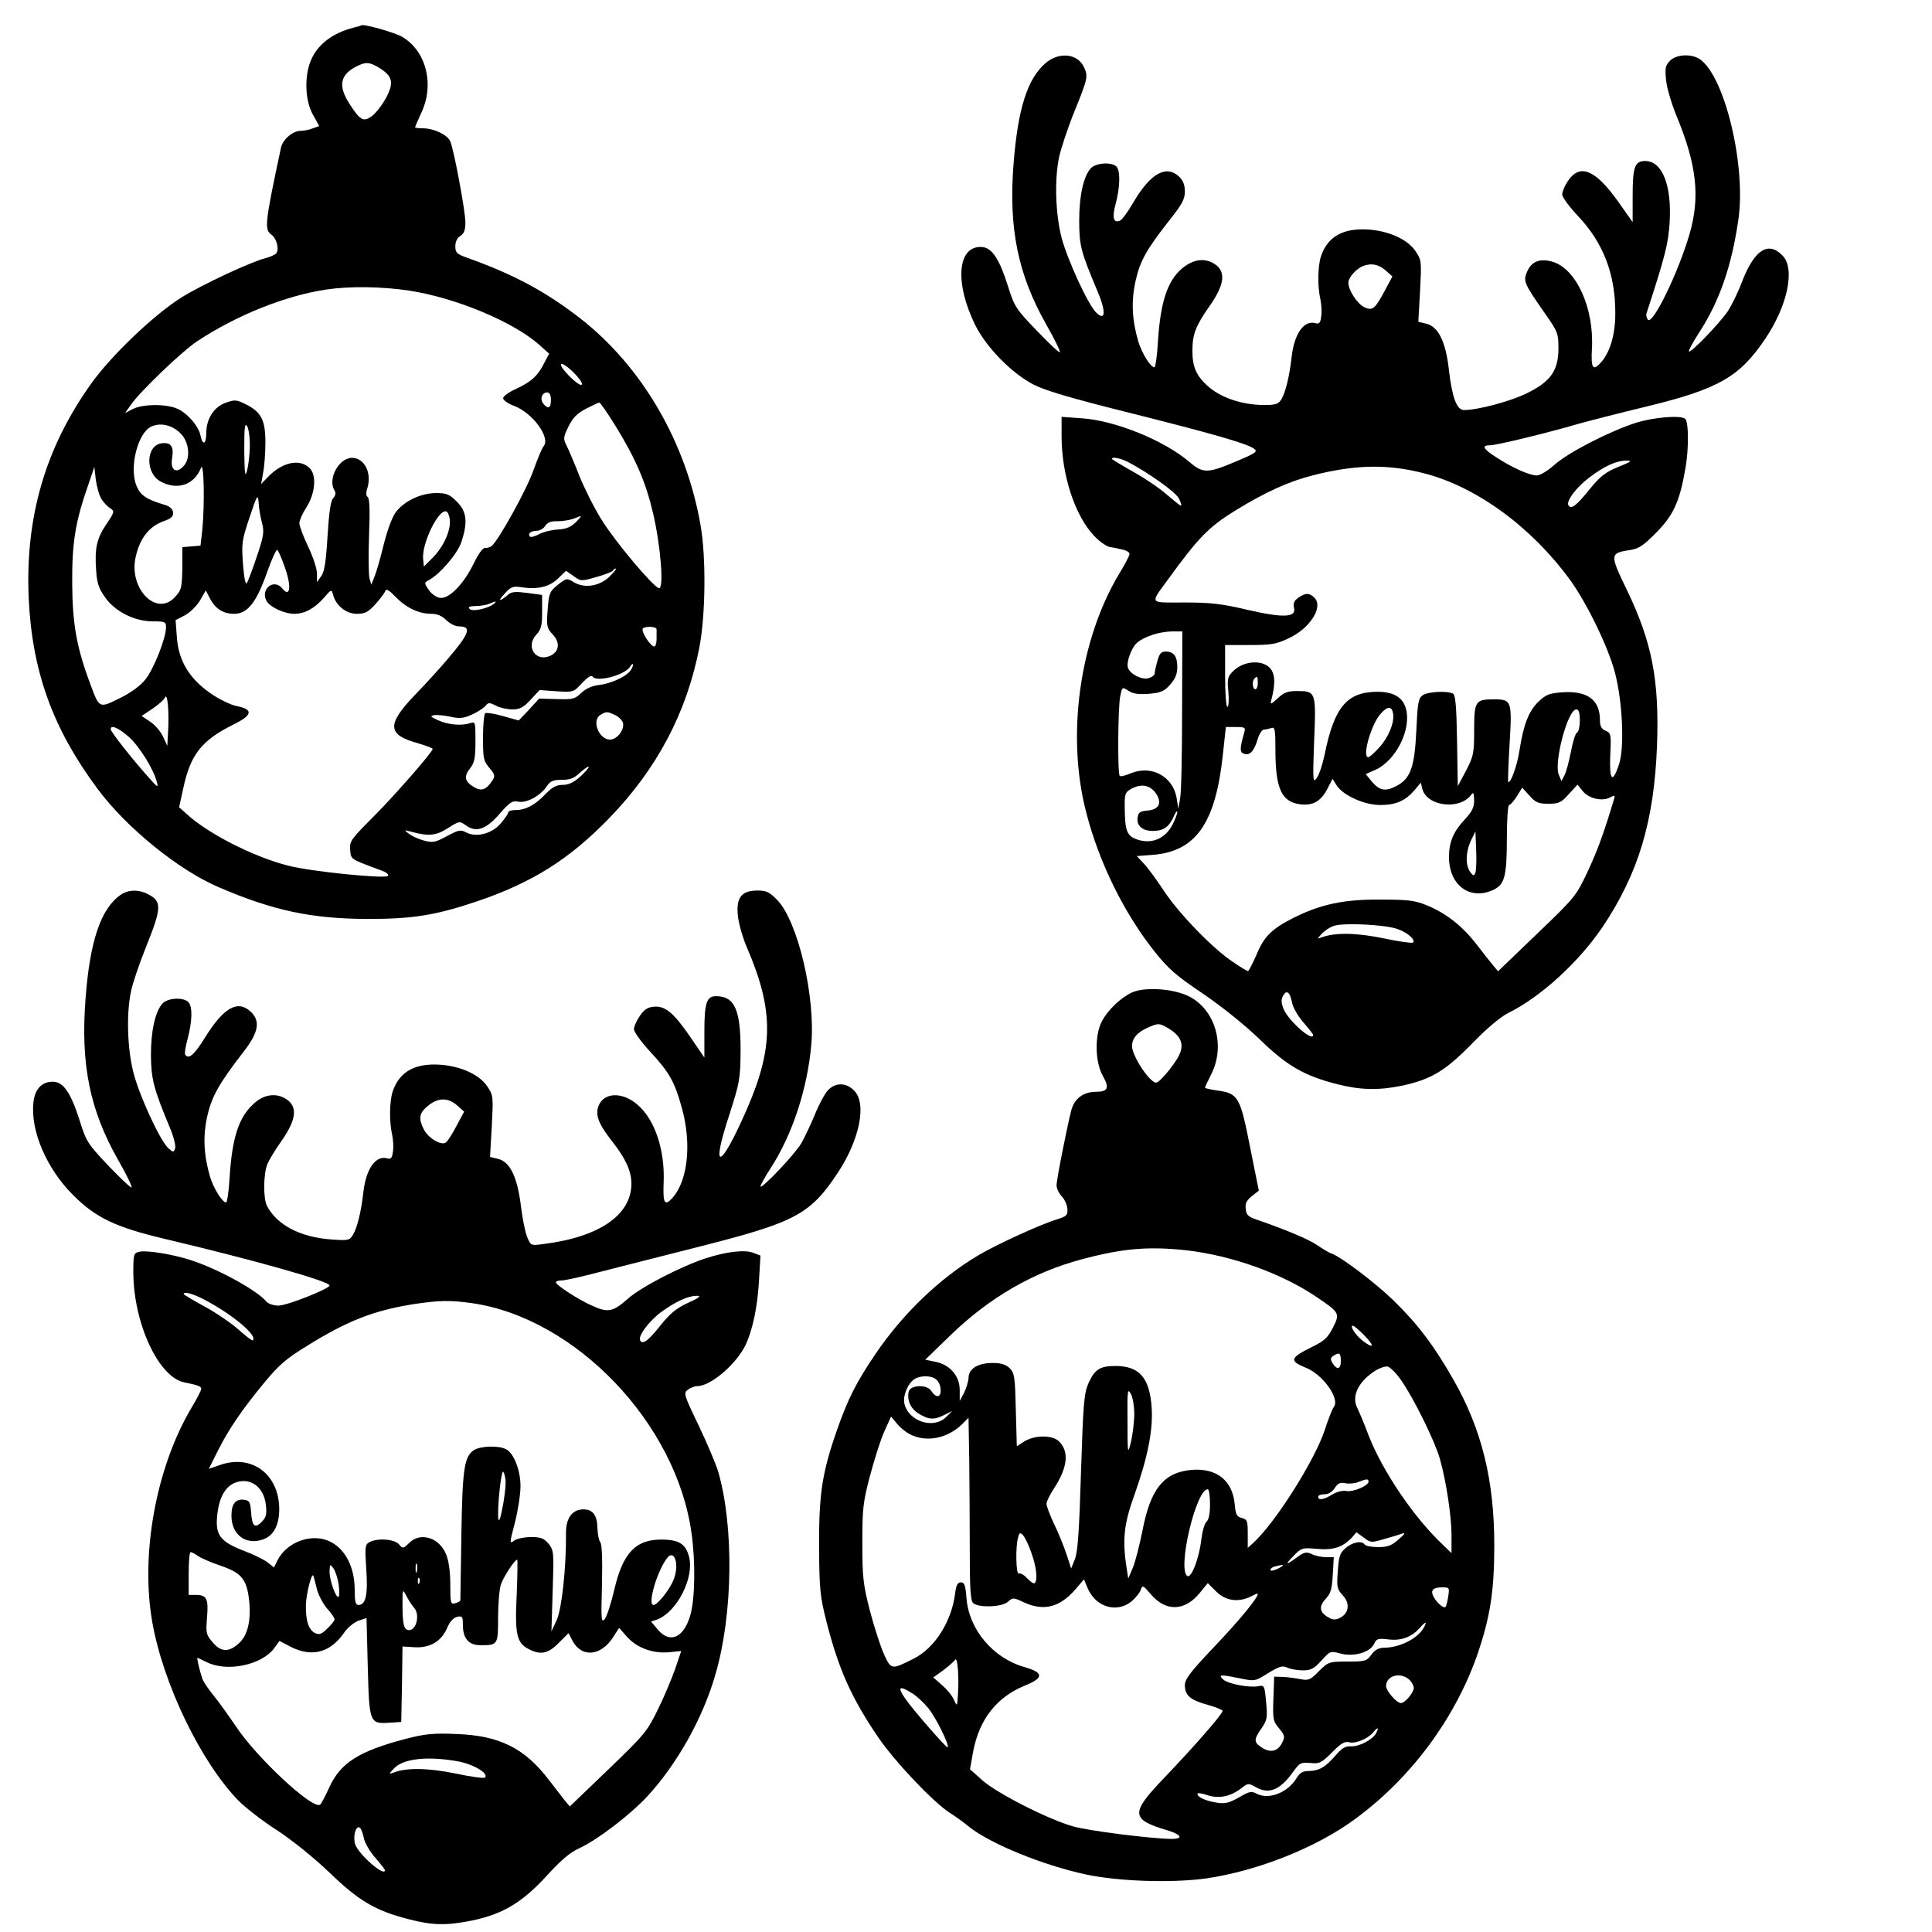
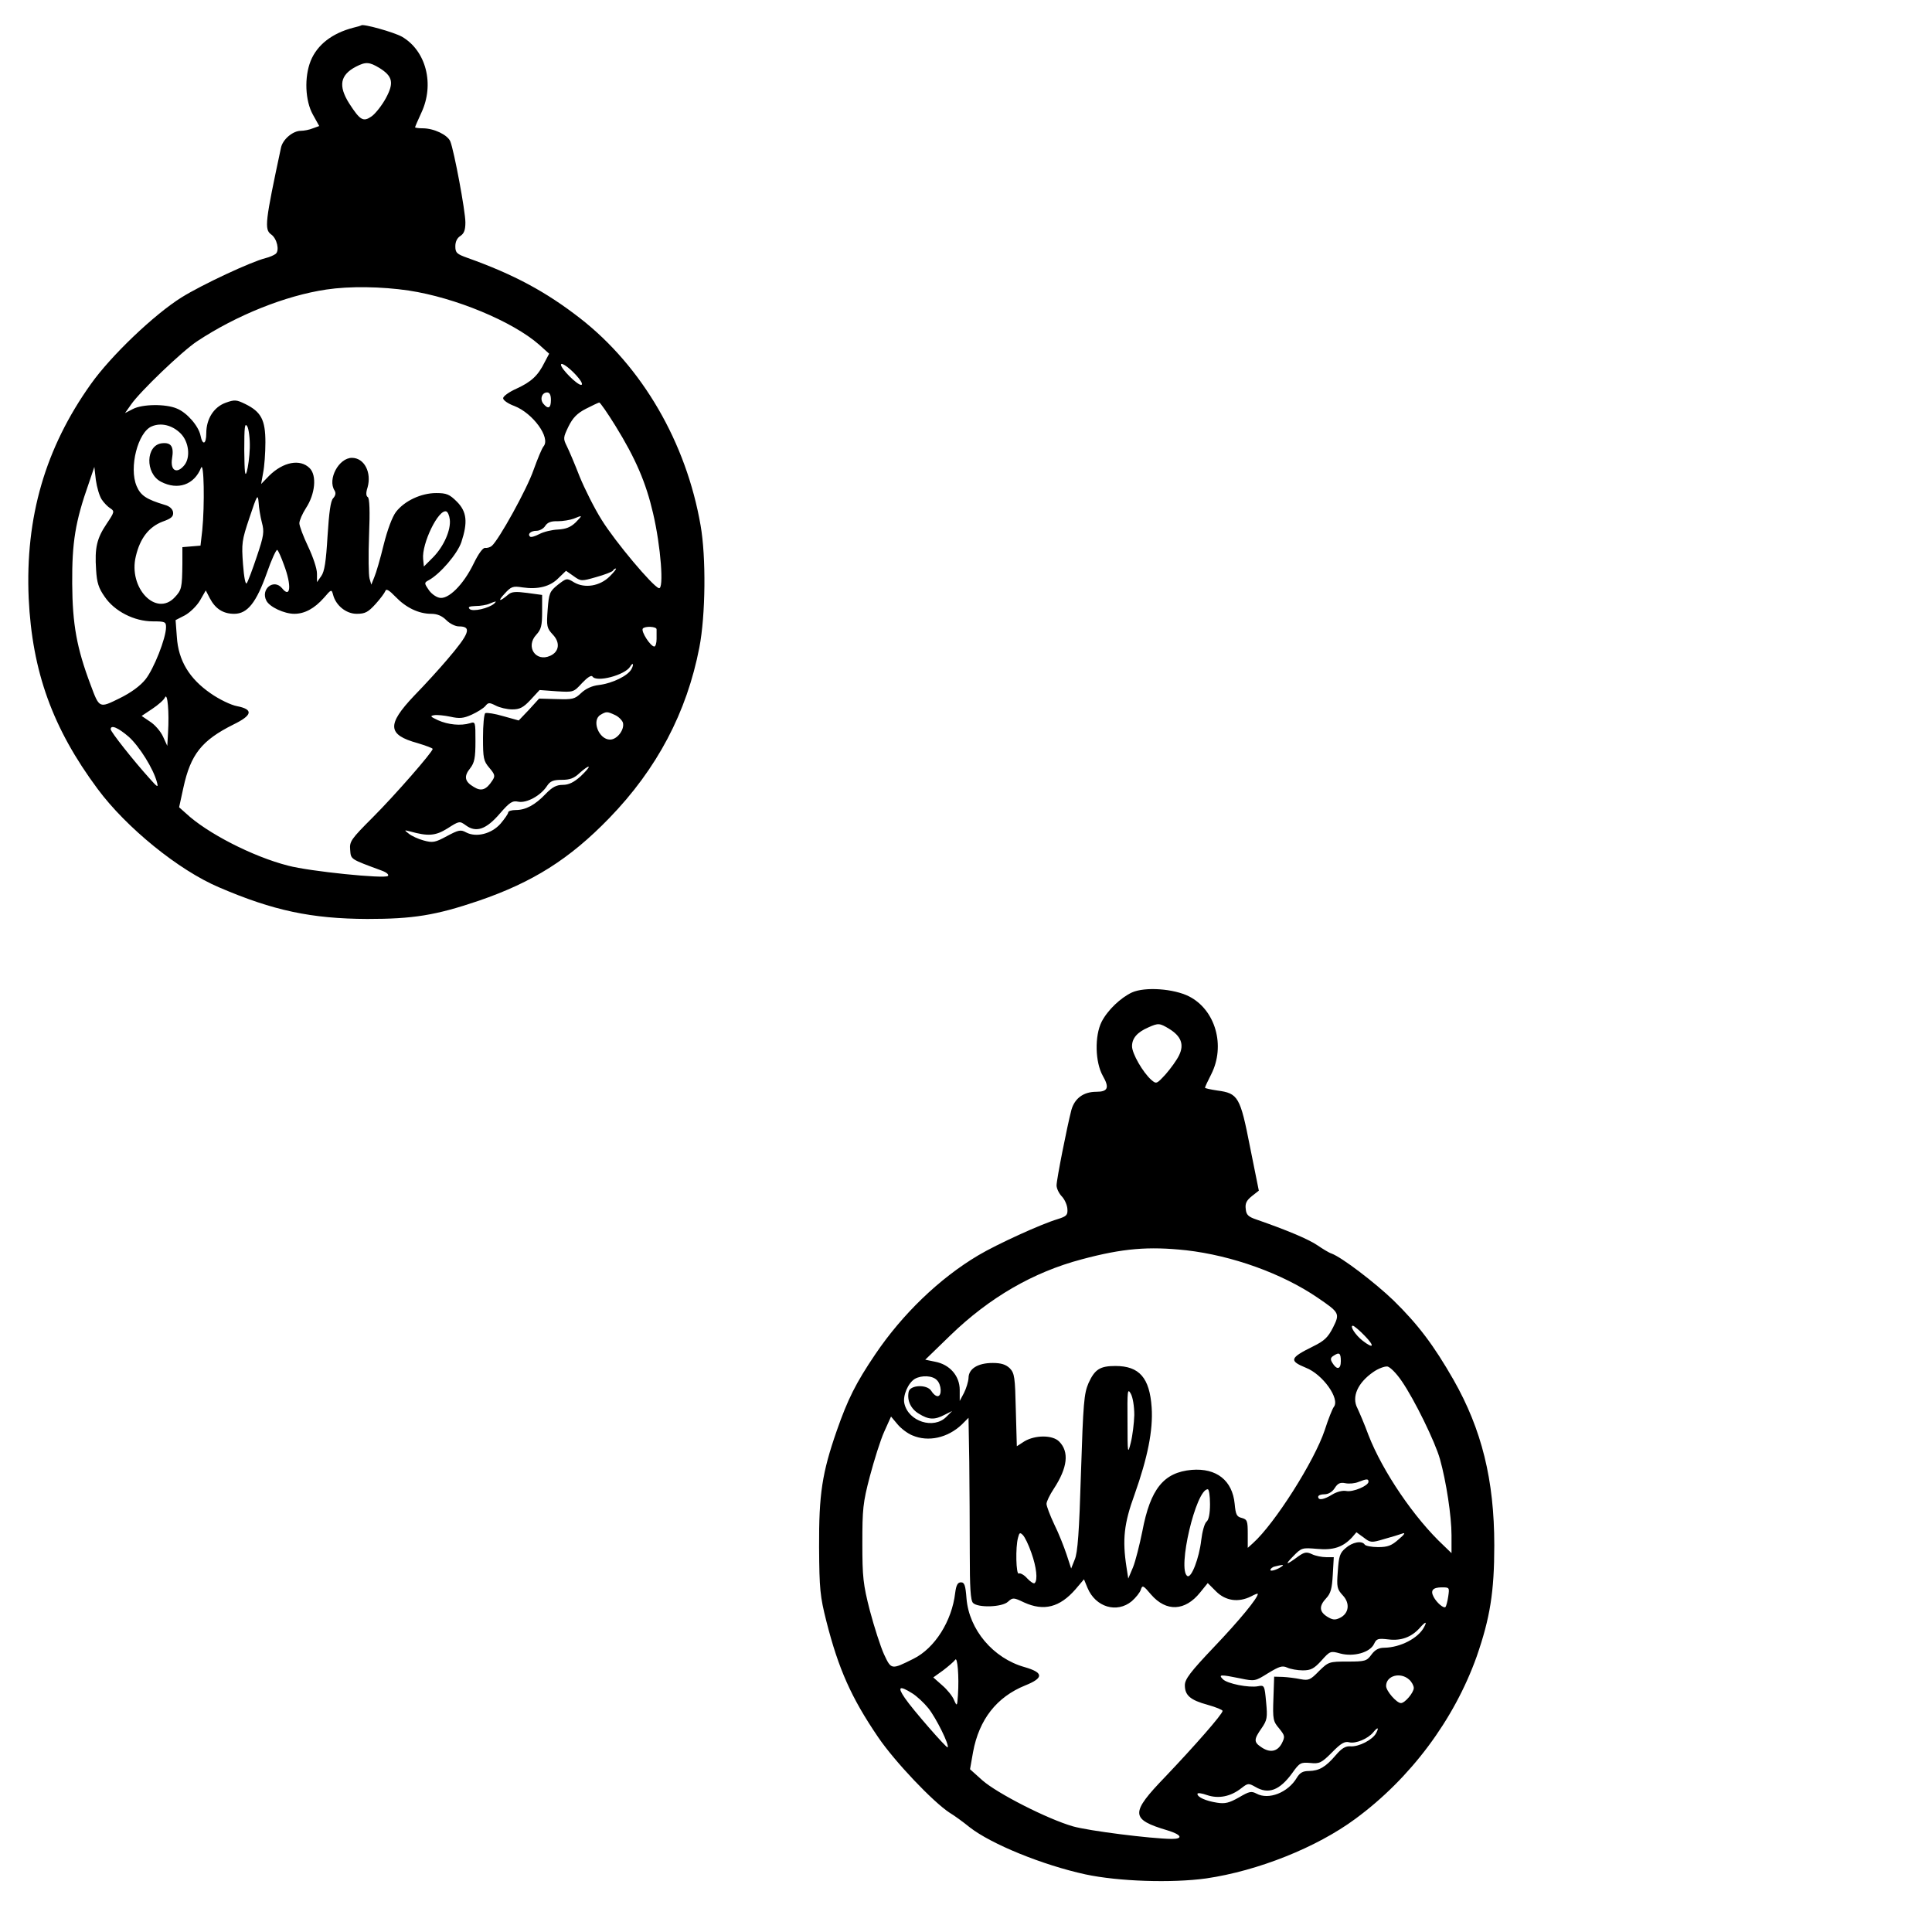
<svg xmlns="http://www.w3.org/2000/svg" version="1.0" width="203.2mm" height="203.2mm" viewBox="0 0 768 768" preserveAspectRatio="xMidYMid meet">
  <g transform="translate(0,768) scale(0.1,-0.1)" fill="#000000" stroke="none">
    <path d="M1405 7570 c-85 -22 -144 -68 -170 -132 -26 -65 -22 -159 9 -214 l25 -45 -25 -9 c-14 -6 -36 -10 -48 -10 -32 0 -72 -34 -79 -67 -63 -295 -67 -325 -39 -345 23 -16 34 -64 18 -77 -6 -5 -24 -13 -40 -17 -57 -14 -252 -105 -334 -156 -109 -68 -281 -232 -361 -345 -181 -254 -261 -529 -247 -851 14 -292 95 -517 274 -758 114 -154 322 -323 482 -391 216 -93 368 -125 590 -126 181 0 271 14 442 72 216 74 362 166 520 329 190 196 308 420 358 678 25 129 27 360 5 485 -57 330 -232 631 -478 823 -136 106 -264 175 -449 241 -42 15 -48 20 -48 46 0 18 7 33 20 41 15 10 20 24 20 54 0 45 -45 285 -60 322 -11 26 -65 52 -110 52 -16 0 -30 2 -30 4 0 2 11 28 25 58 53 113 19 246 -77 302 -32 18 -157 53 -162 45 -1 -1 -14 -5 -31 -9z m103 -160 c53 -33 59 -59 26 -120 -15 -28 -41 -61 -56 -72 -34 -24 -46 -17 -90 51 -44 70 -36 113 27 146 39 20 53 19 93 -5z m117 -885 c185 -28 413 -123 518 -215 l40 -36 -18 -34 c-26 -53 -53 -78 -112 -105 -29 -13 -53 -30 -53 -38 0 -8 20 -22 45 -31 74 -29 144 -126 116 -160 -7 -8 -24 -50 -40 -94 -26 -76 -138 -278 -166 -302 -7 -6 -19 -9 -26 -8 -9 2 -27 -23 -46 -62 -41 -85 -102 -145 -137 -136 -14 3 -34 18 -43 33 -17 25 -17 27 2 37 45 25 113 104 129 151 26 79 22 121 -18 161 -29 29 -41 34 -82 34 -60 0 -126 -31 -160 -75 -15 -20 -34 -71 -49 -131 -13 -54 -30 -112 -37 -128 l-12 -30 -7 24 c-4 14 -5 91 -2 171 4 99 2 148 -5 153 -7 4 -8 17 -1 38 17 60 -13 118 -62 118 -52 0 -98 -85 -69 -130 6 -10 4 -20 -6 -31 -10 -11 -16 -56 -22 -150 -6 -101 -12 -141 -25 -159 l-17 -24 0 34 c0 20 -16 67 -35 107 -19 40 -35 82 -35 93 0 11 12 38 26 60 37 56 44 130 15 159 -38 38 -105 25 -161 -30 l-32 -33 8 45 c5 24 9 79 9 121 0 89 -17 121 -80 152 -35 17 -42 18 -78 5 -47 -17 -77 -64 -77 -121 0 -45 -15 -50 -23 -9 -8 38 -54 91 -94 107 -44 19 -137 18 -175 -2 l-31 -16 24 34 c36 52 203 212 262 251 157 104 352 182 514 206 93 14 220 12 328 -4z m676 -349 c12 -15 16 -26 9 -26 -16 0 -80 64 -80 80 0 14 43 -19 71 -54z m-111 -86 c0 -33 -11 -38 -30 -15 -15 18 -6 45 15 45 10 0 15 -10 15 -30z m256 -102 c81 -131 122 -227 150 -348 31 -132 44 -305 23 -298 -25 8 -173 184 -227 271 -29 46 -68 124 -88 173 -19 49 -42 103 -51 121 -15 30 -14 34 7 78 17 34 34 52 69 70 25 13 49 24 53 25 4 0 33 -42 64 -92z m-1728 -31 c33 -33 40 -95 15 -126 -30 -37 -57 -22 -49 27 8 47 -4 64 -40 60 -65 -7 -68 -120 -4 -153 67 -35 132 -12 159 55 12 30 15 -148 5 -248 l-7 -61 -36 -3 -36 -3 0 -65 c-1 -97 -3 -105 -30 -134 -74 -80 -186 37 -155 163 17 72 52 116 105 137 37 13 45 21 43 38 -2 13 -14 24 -33 29 -73 22 -96 37 -112 75 -31 73 5 214 60 237 37 16 82 5 115 -28z m275 -57 c-1 -36 -7 -78 -12 -95 -7 -23 -9 -3 -10 85 0 94 2 111 12 95 6 -11 11 -49 10 -85z m-589 -205 c9 -14 25 -30 35 -36 17 -11 16 -15 -15 -61 -39 -58 -48 -95 -42 -183 3 -51 10 -73 34 -107 39 -58 118 -98 191 -98 49 0 53 -2 53 -23 0 -44 -49 -167 -82 -208 -21 -26 -58 -53 -103 -75 -81 -40 -80 -40 -115 54 -55 146 -72 240 -73 402 -1 164 12 246 66 399 l22 65 6 -52 c4 -29 14 -63 23 -77z m637 -92 c10 -37 8 -52 -20 -135 -17 -51 -35 -99 -40 -106 -5 -8 -11 22 -15 75 -6 83 -5 94 26 186 30 90 33 95 36 60 1 -21 7 -57 13 -80z m747 12 c5 -42 -24 -107 -66 -150 l-37 -37 -3 30 c-6 61 61 199 92 189 6 -2 12 -16 14 -32z m500 -12 c-20 -19 -38 -26 -70 -28 -24 -1 -57 -9 -74 -18 -17 -9 -34 -14 -37 -10 -11 10 3 23 26 23 12 0 28 9 34 19 9 14 23 20 50 19 21 0 49 5 63 10 37 15 37 15 8 -15z m-1159 -169 c31 -82 26 -135 -8 -92 -33 39 -86 -4 -62 -50 13 -25 71 -52 111 -52 41 0 80 21 118 64 29 34 30 34 36 12 11 -43 52 -76 94 -76 33 0 45 6 75 39 19 21 36 44 39 52 3 10 15 3 40 -23 41 -43 92 -68 142 -68 24 0 43 -8 60 -25 14 -14 36 -25 50 -25 53 0 43 -28 -48 -134 -28 -33 -86 -97 -130 -142 -109 -115 -106 -155 14 -188 33 -10 60 -20 60 -23 0 -12 -150 -184 -238 -272 -87 -87 -93 -96 -90 -129 3 -39 -1 -36 126 -83 19 -7 29 -16 24 -21 -12 -12 -311 18 -397 41 -141 36 -323 130 -406 208 l-27 24 17 78 c29 133 73 188 199 251 76 37 80 60 14 73 -23 4 -71 27 -105 51 -84 58 -128 130 -134 224 l-5 67 37 19 c20 11 47 37 60 59 l23 40 16 -31 c22 -42 53 -62 97 -62 53 0 88 45 130 163 18 52 37 93 41 91 4 -2 16 -29 27 -60z m1295 -45 c-39 -39 -99 -49 -142 -24 -29 18 -30 17 -65 -10 -32 -26 -35 -33 -40 -99 -5 -66 -3 -73 20 -98 31 -32 26 -69 -10 -85 -58 -26 -99 37 -55 84 19 21 23 35 23 91 l0 67 -59 8 c-45 6 -62 5 -75 -6 -35 -30 -45 -29 -16 2 27 30 34 32 72 26 61 -9 110 3 143 37 l30 29 30 -21 c29 -21 31 -21 90 -4 33 9 63 21 66 25 3 5 8 9 12 9 4 0 -7 -14 -24 -31z m-459 -108 c-21 -19 -86 -34 -98 -22 -8 8 -2 11 24 12 18 0 43 4 54 9 27 11 31 12 20 1z m645 -103 c0 -5 0 -21 0 -38 0 -16 -4 -30 -9 -30 -15 0 -53 59 -46 71 8 11 56 9 55 -3z m-100 -158 c-14 -26 -74 -56 -129 -63 -28 -3 -53 -15 -71 -32 -25 -24 -34 -26 -97 -24 l-70 2 -40 -44 -41 -43 -61 17 c-34 10 -66 15 -72 12 -5 -4 -9 -47 -9 -97 0 -82 2 -93 25 -120 23 -27 24 -33 12 -51 -24 -37 -44 -44 -74 -25 -36 21 -40 42 -14 74 17 22 21 41 21 107 0 78 0 79 -22 72 -36 -11 -87 -6 -127 12 -30 14 -33 17 -15 20 11 2 40 -1 64 -6 36 -8 52 -7 85 8 22 10 46 25 54 34 12 15 16 15 42 2 15 -8 45 -15 65 -15 30 0 44 7 73 38 l36 39 68 -5 c67 -4 67 -4 101 33 21 22 36 32 41 26 15 -25 129 5 150 39 11 19 16 10 5 -10z m-1842 -252 l-3 -53 -17 37 c-9 20 -32 47 -51 59 l-34 23 42 28 c24 16 47 36 51 46 10 20 17 -59 12 -140z m1776 70 c14 -6 28 -20 32 -30 8 -27 -22 -68 -51 -68 -45 0 -75 78 -37 99 22 13 26 13 56 -1z m-1932 -87 c42 -38 98 -127 112 -181 6 -22 2 -20 -29 15 -65 72 -155 186 -155 196 0 19 29 7 72 -30z m1796 -157 c-27 -24 -47 -34 -71 -34 -25 0 -42 -9 -68 -36 -42 -44 -79 -64 -119 -64 -16 0 -30 -4 -30 -10 0 -5 -14 -25 -30 -44 -36 -41 -97 -56 -137 -35 -22 12 -30 10 -77 -15 -46 -25 -56 -27 -92 -17 -22 6 -48 18 -59 27 -19 15 -19 15 5 9 72 -20 101 -18 149 12 47 30 48 30 73 12 41 -30 81 -16 135 47 40 46 50 52 74 47 33 -6 88 24 113 62 13 20 25 25 59 25 33 0 49 6 72 28 17 15 32 26 35 24 3 -2 -12 -19 -32 -38z" />
-     <path d="M4155 7428 c-71 -62 -109 -181 -126 -400 -20 -256 17 -438 130 -638 33 -58 57 -107 54 -110 -3 -3 -44 36 -92 86 -83 86 -89 96 -114 176 -34 108 -63 152 -102 156 -99 8 -112 -140 -28 -311 45 -89 143 -189 230 -235 46 -24 147 -54 375 -111 339 -85 474 -124 502 -144 17 -12 10 -17 -65 -49 -117 -50 -136 -51 -189 -6 -99 86 -296 166 -427 175 l-83 6 0 -77 c0 -155 53 -316 130 -397 20 -21 47 -40 60 -43 14 -2 37 -7 53 -11 15 -3 27 -11 27 -17 0 -7 -18 -41 -40 -77 -159 -264 -212 -645 -132 -951 51 -199 151 -401 272 -553 54 -68 86 -96 192 -167 76 -52 166 -124 225 -181 110 -107 177 -145 309 -179 91 -23 164 -25 256 -6 117 25 173 59 278 166 60 62 114 107 145 123 130 64 280 202 374 340 144 214 207 423 218 727 9 257 -20 407 -119 613 -70 145 -70 148 14 161 33 5 53 19 103 70 67 68 92 123 114 250 15 80 14 193 -1 202 -22 14 -124 5 -193 -16 -104 -33 -270 -118 -325 -167 -28 -25 -58 -43 -71 -43 -29 0 -98 31 -161 72 -52 33 -60 48 -25 48 26 0 228 49 347 84 47 13 171 45 275 70 288 70 371 118 474 272 88 132 118 278 66 329 -57 58 -112 21 -161 -107 -15 -40 -41 -93 -57 -117 -34 -49 -146 -165 -153 -158 -3 3 16 37 41 76 80 124 128 261 155 446 32 213 -53 570 -152 639 -33 23 -93 21 -119 -5 -19 -19 -21 -29 -16 -78 3 -31 22 -95 42 -143 80 -194 94 -321 51 -469 -46 -157 -149 -367 -166 -339 -5 7 -7 18 -5 24 74 227 87 278 92 361 9 148 -29 245 -97 245 -42 0 -50 -23 -50 -141 l0 -102 -60 85 c-89 124 -150 149 -197 79 -13 -19 -23 -43 -23 -54 0 -11 29 -50 64 -87 100 -106 148 -232 147 -387 0 -84 -21 -154 -58 -195 -31 -34 -39 -22 -35 54 10 163 -63 322 -158 348 -50 14 -83 0 -100 -41 -16 -37 -11 -47 75 -170 47 -67 50 -75 50 -133 0 -90 -31 -133 -127 -180 -66 -32 -194 -66 -248 -66 -29 0 -47 48 -60 156 -12 114 -42 175 -89 187 l-33 8 7 122 c6 117 6 123 -17 157 -30 46 -99 79 -180 87 -105 9 -170 -25 -197 -106 -13 -40 -14 -121 -2 -172 4 -19 6 -50 3 -67 -3 -25 -8 -31 -22 -27 -45 14 -84 -39 -95 -130 -9 -81 -25 -145 -41 -172 -12 -19 -23 -23 -67 -23 -91 0 -178 30 -230 79 -42 39 -57 74 -57 136 0 66 13 100 68 178 64 91 67 144 11 173 -38 19 -79 11 -120 -23 -58 -49 -86 -133 -96 -290 -3 -57 -10 -103 -14 -103 -15 0 -49 54 -64 102 -25 86 -29 160 -11 241 18 81 44 126 135 242 50 63 61 83 61 114 0 26 -7 44 -23 59 -51 48 -114 13 -182 -103 -21 -37 -45 -69 -53 -72 -26 -11 -32 12 -17 67 18 67 19 132 3 148 -19 19 -82 15 -102 -7 -29 -32 -46 -109 -46 -208 0 -99 7 -124 70 -274 37 -86 36 -127 -1 -93 -32 29 -115 209 -139 299 -24 93 -29 230 -10 320 7 33 34 115 61 182 53 130 55 140 38 176 -25 55 -101 62 -154 15z m1352 -822 l28 -25 -30 -56 c-39 -73 -49 -81 -80 -67 -29 13 -65 68 -65 98 0 21 32 57 60 67 32 12 60 6 87 -17z m-1024 -762 c82 -43 189 -119 203 -145 8 -16 12 -29 8 -29 -3 0 -28 20 -56 44 -27 24 -87 65 -134 91 -46 26 -84 49 -84 51 0 9 33 3 63 -12z m1950 -20 c-51 -21 -72 -37 -114 -89 -53 -66 -74 -81 -84 -64 -11 16 31 72 83 111 59 45 107 67 147 67 25 0 20 -4 -32 -25z m-774 -25 c209 -53 428 -213 582 -424 67 -92 153 -269 179 -370 30 -116 38 -296 16 -363 -26 -79 -39 -66 -35 36 4 82 3 88 -18 97 -17 7 -23 18 -23 43 0 80 -50 117 -150 110 -52 -4 -65 -9 -95 -38 -38 -37 -59 -90 -75 -194 -9 -60 -36 -134 -45 -124 -1 1 1 71 6 153 10 170 8 175 -64 175 -72 0 -77 -8 -77 -121 0 -93 -2 -104 -32 -162 l-33 -62 -3 180 c-2 128 -6 181 -15 187 -20 13 -102 9 -122 -6 -17 -12 -20 -31 -25 -143 -7 -143 -23 -189 -80 -218 -43 -22 -65 -18 -95 16 l-26 32 39 17 c81 37 143 160 121 242 -12 46 -49 68 -113 68 -121 0 -172 -60 -210 -248 -8 -39 -22 -82 -32 -95 -15 -21 -16 -12 -10 149 8 195 7 197 -70 197 -35 0 -51 -6 -75 -29 -26 -24 -30 -26 -26 -9 23 86 14 129 -30 146 -38 14 -90 2 -120 -28 -23 -22 -25 -30 -20 -84 3 -32 1 -59 -4 -59 -5 0 -9 55 -9 123 l0 123 98 0 c84 0 105 3 153 26 86 39 141 125 104 162 -21 20 -34 20 -64 0 -17 -12 -21 -22 -17 -40 10 -39 -43 -41 -186 -8 -101 24 -146 29 -250 29 -144 0 -138 -9 -61 97 117 161 158 203 261 267 124 76 214 117 313 142 166 42 294 45 438 8z m-960 -941 c0 -172 -3 -331 -8 -353 l-7 -40 -7 44 c-15 85 -100 131 -182 97 -21 -9 -41 -14 -44 -10 -9 8 -7 273 2 316 8 38 8 38 33 22 18 -12 39 -15 81 -12 48 4 61 10 85 37 20 23 28 42 28 69 0 43 -14 62 -47 62 -17 0 -24 -8 -32 -37 -6 -21 -11 -44 -11 -50 0 -7 -11 -15 -25 -19 -27 -7 -72 16 -81 41 -8 20 13 80 36 100 27 24 88 44 138 45 l42 0 -1 -312z m301 107 c0 -14 -4 -25 -10 -25 -11 0 -14 33 -3 43 11 11 13 8 13 -18z m538 -123 c5 -36 -18 -92 -55 -133 -20 -22 -39 -39 -44 -39 -25 0 10 126 47 170 29 34 47 35 52 2z m742 -26 c0 -24 -5 -46 -11 -48 -6 -2 -17 -36 -24 -75 -8 -40 -19 -82 -26 -95 l-12 -23 -10 24 c-22 47 35 261 69 261 10 0 14 -13 14 -44z m-1334 -48 c-18 -63 -18 -78 -2 -84 23 -9 41 9 55 56 6 22 18 40 26 40 7 0 20 3 29 6 14 5 16 -6 16 -87 0 -153 24 -206 97 -216 52 -7 85 12 111 64 l19 37 17 -27 c27 -40 110 -77 173 -77 62 0 100 17 136 59 l25 30 6 -25 c18 -69 147 -85 193 -25 10 14 12 10 13 -20 0 -28 -8 -45 -36 -75 -46 -49 -64 -90 -64 -151 0 -112 83 -173 175 -131 46 21 55 54 55 203 0 75 4 135 9 135 5 0 19 16 31 35 l21 34 29 -32 c24 -27 35 -32 75 -32 41 0 51 4 81 38 l35 38 20 -25 c23 -30 78 -43 109 -26 19 10 21 10 16 -7 -42 -140 -66 -204 -105 -288 -46 -98 -51 -103 -202 -248 l-154 -148 -20 24 c-11 13 -41 51 -67 85 -56 72 -121 123 -198 154 -47 19 -74 22 -185 22 -145 1 -236 -19 -344 -73 -86 -44 -116 -73 -146 -146 -16 -36 -31 -65 -34 -65 -4 0 -31 16 -61 37 -78 51 -217 195 -274 283 -27 41 -62 89 -78 106 l-29 31 65 5 c170 14 248 126 277 397 l12 111 40 0 c36 0 39 -2 33 -22z m-353 -239 c28 -39 16 -67 -31 -71 -31 -3 -37 -7 -40 -29 -4 -33 21 -53 64 -52 41 1 62 17 80 58 7 16 13 24 14 17 0 -7 -9 -30 -19 -50 -29 -56 -83 -79 -141 -59 -40 14 -48 33 -49 124 -1 58 1 63 27 78 38 20 71 15 95 -16z m1272 -318 c-6 -14 -8 -14 -21 3 -19 27 -18 79 3 124 l18 37 3 -74 c2 -41 0 -81 -3 -90z m-316 -222 c41 -12 80 -44 68 -56 -4 -3 -56 4 -117 17 -106 22 -191 24 -246 4 -19 -7 -19 -7 0 14 11 12 33 27 50 32 39 12 191 5 245 -11z m-413 -294 c3 -19 24 -55 45 -79 21 -24 39 -47 39 -50 0 -30 -97 55 -117 102 -10 24 -11 38 -3 53 14 26 28 16 36 -26z" />
-     <path d="M480 4123 c-79 -54 -123 -184 -140 -414 -20 -261 17 -441 129 -639 33 -57 57 -107 54 -110 -3 -3 -44 36 -92 86 -83 88 -88 95 -116 185 -35 108 -64 149 -105 149 -44 0 -71 -29 -77 -81 -13 -113 52 -264 157 -369 91 -91 168 -128 366 -175 346 -82 654 -168 654 -185 0 -13 -169 -80 -203 -80 -19 0 -40 7 -48 16 -35 43 -187 127 -295 163 -75 25 -180 42 -211 35 -22 -6 -23 -11 -23 -83 1 -201 100 -415 202 -436 55 -11 68 -16 68 -26 0 -6 -18 -41 -40 -77 -139 -236 -202 -577 -155 -848 43 -247 193 -558 344 -713 27 -27 96 -81 153 -117 61 -40 146 -109 208 -168 117 -113 182 -151 314 -185 96 -25 152 -26 254 -5 120 25 197 71 292 174 58 64 95 96 133 113 73 34 201 132 270 206 119 129 222 313 271 485 70 239 74 588 11 806 -9 30 -44 113 -78 184 -59 123 -61 129 -42 142 10 8 27 14 37 14 53 0 155 87 192 164 28 60 47 150 53 253 l6 102 -29 11 c-34 13 -105 5 -189 -22 -100 -33 -261 -116 -313 -164 -56 -49 -76 -53 -139 -24 -53 23 -143 82 -143 92 0 5 10 8 23 8 12 0 81 15 152 34 72 18 254 65 405 103 370 94 431 126 539 289 88 132 118 278 66 329 -31 32 -74 33 -104 1 -12 -13 -36 -57 -52 -97 -17 -41 -41 -92 -54 -114 -24 -42 -154 -179 -162 -172 -2 3 17 37 42 76 85 131 145 315 160 488 17 192 -53 488 -134 574 -32 33 -44 39 -79 39 -64 0 -86 -27 -79 -99 3 -31 19 -88 36 -127 108 -251 107 -400 -3 -650 -103 -234 -142 -245 -68 -19 43 134 45 145 46 260 0 162 -24 215 -98 215 -37 0 -46 -27 -46 -141 l0 -103 -56 82 c-66 96 -100 125 -146 120 -24 -2 -38 -12 -55 -37 -13 -19 -23 -42 -23 -52 0 -11 29 -51 65 -90 77 -83 97 -120 126 -225 39 -142 23 -288 -38 -356 -31 -34 -38 -22 -35 60 6 128 -34 250 -102 309 -60 54 -136 52 -157 -4 -13 -36 0 -71 55 -141 53 -67 76 -118 76 -167 0 -124 -126 -212 -348 -240 -52 -7 -52 -7 -66 27 -8 18 -19 73 -25 122 -14 116 -43 177 -90 189 l-33 8 7 122 c6 117 6 123 -17 157 -30 46 -99 79 -180 87 -105 9 -170 -25 -197 -106 -13 -40 -14 -121 -2 -172 4 -19 6 -50 3 -67 -3 -25 -8 -31 -22 -27 -45 14 -84 -39 -95 -130 -9 -82 -25 -145 -42 -174 -14 -22 -19 -23 -87 -18 -123 9 -216 58 -255 134 -15 30 -14 127 2 166 8 18 32 58 55 90 64 91 67 144 11 173 -39 20 -85 11 -122 -25 -58 -53 -84 -134 -94 -288 -3 -57 -10 -103 -14 -103 -15 0 -49 54 -64 102 -25 87 -29 160 -11 241 18 79 46 129 145 257 59 76 67 121 28 158 -52 49 -108 17 -183 -104 -42 -68 -65 -87 -78 -66 -3 5 2 33 10 63 18 68 20 125 4 144 -18 22 -83 19 -104 -4 -29 -32 -46 -109 -46 -205 1 -95 10 -132 75 -288 16 -38 25 -74 21 -84 -6 -16 -8 -15 -27 2 -33 30 -116 210 -139 302 -24 95 -28 234 -9 322 6 30 33 110 60 177 62 154 63 180 8 208 -37 20 -79 19 -109 -2z m1337 -837 l28 -25 -30 -56 c-16 -31 -35 -61 -42 -66 -17 -15 -70 16 -88 51 -21 40 -19 63 8 87 43 40 85 43 124 9z m-1009 -770 c114 -59 217 -145 197 -164 -2 -3 -27 16 -56 42 -28 25 -89 67 -135 92 -46 25 -84 48 -84 50 0 11 35 2 78 -20z m1927 -15 c-46 -21 -72 -43 -109 -89 -49 -62 -71 -78 -81 -61 -11 16 34 77 84 114 58 42 107 64 141 64 19 0 10 -8 -35 -28z m-860 -1 c413 -59 814 -478 874 -915 16 -113 14 -262 -5 -326 -26 -90 -81 -114 -129 -57 l-27 32 24 8 c79 30 149 167 127 250 -13 51 -41 68 -110 68 -103 0 -154 -54 -188 -203 -12 -52 -29 -103 -37 -113 -14 -17 -15 -3 -11 138 2 100 0 161 -7 168 -5 5 -10 30 -11 54 -1 53 -18 76 -56 76 -44 0 -70 -35 -69 -95 1 -139 -17 -301 -37 -345 l-21 -45 5 160 c5 154 5 161 -16 188 -19 22 -30 27 -70 27 -25 0 -56 -6 -67 -14 -19 -14 -19 -12 3 72 12 48 22 112 22 142 1 63 -26 133 -57 149 -30 16 -104 13 -129 -4 -38 -26 -45 -77 -49 -340 -2 -137 -4 -253 -4 -256 0 -4 -9 -9 -20 -12 -19 -5 -20 0 -20 74 0 49 -6 94 -16 119 -27 68 -103 92 -148 46 -23 -22 -25 -23 -40 -5 -18 21 -84 26 -117 9 -18 -10 -19 -18 -13 -108 7 -102 -2 -142 -31 -142 -12 0 -15 14 -15 60 0 102 -48 181 -122 201 -69 18 -151 -18 -184 -82 l-15 -30 -25 20 c-14 11 -56 32 -94 46 -93 36 -114 62 -107 136 6 71 30 117 69 134 61 25 117 -14 125 -88 4 -37 1 -49 -17 -67 -27 -27 -38 -18 -42 40 -3 38 -6 45 -26 48 -35 5 -52 -15 -52 -63 0 -75 56 -118 124 -95 43 14 66 56 66 122 -1 137 -108 218 -234 175 l-46 -16 36 72 c43 86 99 168 189 276 53 64 85 92 164 140 162 101 268 142 426 167 101 15 143 16 230 4z m135 -714 c0 -43 -22 -163 -28 -148 -8 25 10 206 19 191 5 -8 9 -27 9 -43z m-1222 -292 c12 -8 53 -26 89 -38 80 -27 102 -52 112 -127 11 -85 -3 -149 -39 -181 -40 -37 -72 -36 -105 4 -26 30 -27 37 -22 99 6 74 -1 89 -45 89 l-28 0 0 85 c0 47 3 85 8 85 4 0 18 -7 30 -16z m1900 -31 c2 -17 -3 -46 -11 -64 -16 -40 -64 -99 -79 -99 -26 0 15 138 55 188 16 20 32 8 35 -25z m-634 -122 c-8 -157 0 -192 47 -216 47 -25 78 -19 120 24 l39 39 15 -29 c37 -71 116 -63 165 17 l21 33 30 -34 c39 -45 104 -69 168 -63 l49 5 -24 -71 c-14 -39 -44 -112 -69 -162 -42 -86 -53 -100 -197 -238 l-153 -147 -20 24 c-11 14 -39 50 -62 80 -96 127 -197 178 -368 184 -93 4 -125 1 -205 -20 -183 -48 -257 -95 -301 -192 -16 -35 -32 -66 -37 -69 -31 -19 -254 189 -336 314 -28 41 -66 95 -87 120 -20 25 -40 54 -44 65 -9 25 -24 85 -20 85 1 0 17 -8 36 -17 81 -41 219 -12 269 55 l21 29 46 -24 c84 -42 157 -22 211 57 13 19 38 40 56 47 l33 11 5 -196 c6 -223 7 -225 88 -220 l45 3 3 150 2 150 48 -3 c61 -4 108 24 130 78 11 25 25 40 40 43 20 4 22 0 22 -32 0 -54 23 -81 70 -81 69 0 70 1 70 110 0 53 5 112 11 131 11 32 55 99 65 99 2 0 1 -63 -2 -139z m-397 92 c-3 -10 -5 -4 -5 12 0 17 2 24 5 18 2 -7 2 -21 0 -30z m-311 -50 c3 -24 4 -47 0 -50 -9 -10 -36 63 -36 99 1 31 2 32 15 14 8 -10 17 -39 21 -63z m-86 -21 c6 -23 24 -57 40 -76 17 -18 30 -38 30 -43 0 -5 -13 -22 -29 -37 -24 -23 -32 -26 -50 -17 -25 14 -36 49 -35 111 1 44 24 135 30 115 2 -5 8 -29 14 -53z m407 26 c-3 -8 -6 -5 -6 6 -1 11 2 17 5 13 3 -3 4 -12 1 -19z m-21 -99 c24 -27 10 -89 -20 -89 -20 0 -26 23 -26 98 0 67 0 67 16 37 8 -16 22 -37 30 -46z m171 -610 c63 -11 127 -48 111 -65 -4 -4 -57 3 -117 16 -108 22 -194 24 -246 4 -20 -7 -20 -7 -1 14 36 41 131 52 253 31z m-371 -304 c3 -19 24 -55 45 -79 21 -24 39 -47 39 -50 0 -29 -103 61 -118 102 -10 30 2 77 18 67 5 -3 12 -21 16 -40z" />
    <path d="M4500 3735 c-45 -21 -97 -70 -121 -117 -28 -56 -26 -160 5 -215 27 -47 20 -63 -26 -63 -51 0 -86 -26 -99 -72 -17 -65 -59 -277 -59 -300 0 -12 9 -31 20 -43 12 -12 22 -35 23 -50 2 -25 -3 -30 -38 -41 -67 -20 -242 -100 -316 -144 -155 -92 -302 -234 -410 -394 -77 -114 -109 -178 -153 -304 -58 -167 -71 -251 -70 -462 1 -168 4 -196 29 -295 48 -189 99 -304 206 -461 66 -97 218 -257 284 -300 17 -10 53 -36 80 -58 86 -67 290 -150 460 -187 131 -28 343 -35 480 -16 205 30 439 123 593 237 219 161 392 393 482 645 53 153 70 256 70 442 0 260 -50 461 -162 658 -79 138 -141 220 -239 316 -74 71 -205 171 -246 186 -10 3 -36 19 -58 34 -36 24 -122 60 -240 101 -33 11 -41 19 -43 42 -3 22 3 34 24 51 l28 22 -35 174 c-39 199 -47 213 -130 224 -27 4 -49 9 -49 11 0 3 11 27 25 54 57 113 17 255 -88 309 -61 31 -175 39 -227 16z m148 -145 c47 -29 60 -62 39 -105 -9 -19 -33 -52 -53 -75 -36 -39 -37 -40 -57 -23 -34 30 -77 105 -77 134 0 32 21 56 65 75 40 18 45 17 83 -6z m67 -880 c183 -21 381 -92 522 -188 88 -60 90 -63 62 -119 -20 -39 -34 -53 -79 -75 -93 -46 -97 -57 -29 -85 67 -26 137 -124 111 -156 -5 -6 -22 -48 -36 -92 -41 -123 -199 -372 -285 -449 l-21 -19 0 56 c0 51 -2 57 -24 63 -20 5 -24 13 -28 56 -9 93 -72 143 -171 135 -111 -10 -164 -75 -196 -244 -11 -54 -27 -118 -37 -143 l-19 -45 -7 45 c-17 110 -10 174 32 289 52 147 74 255 68 346 -8 118 -49 165 -144 165 -61 0 -82 -13 -107 -68 -18 -42 -21 -78 -30 -357 -7 -235 -13 -318 -25 -345 l-14 -35 -18 55 c-10 30 -31 84 -49 120 -17 36 -31 73 -31 82 0 9 13 36 29 60 55 84 62 147 21 188 -26 26 -94 26 -137 1 l-31 -20 -4 144 c-3 131 -5 146 -24 166 -16 15 -34 21 -68 21 -59 0 -96 -23 -96 -60 -1 -15 -9 -41 -18 -59 l-17 -32 0 44 c0 55 -39 101 -98 112 l-39 8 100 97 c155 150 329 251 522 302 164 44 266 52 415 36z m710 -340 c41 -42 36 -54 -9 -19 -28 22 -52 59 -38 59 4 0 26 -18 47 -40z m-95 -101 c0 -33 -16 -36 -34 -6 -8 13 -7 20 4 27 24 16 30 12 30 -21z m242 -79 c51 -74 133 -242 152 -310 25 -89 46 -227 46 -303 l0 -71 -31 30 c-117 109 -243 295 -299 439 -16 44 -37 92 -44 107 -24 45 1 101 63 144 20 14 45 23 56 22 11 -2 36 -27 57 -58z m-1848 4 c19 -18 21 -64 3 -64 -7 0 -18 9 -25 21 -17 27 -85 24 -90 -4 -7 -35 9 -68 41 -87 39 -24 62 -25 102 -4 l30 15 -23 -23 c-50 -51 -151 -19 -167 53 -7 31 15 82 42 98 27 15 70 13 87 -5z m785 -139 c-1 -33 -7 -82 -14 -110 -12 -48 -13 -45 -13 85 -1 122 0 133 13 110 8 -14 14 -50 14 -85z m-882 -81 c63 -27 140 -10 196 43 l27 27 3 -175 c1 -96 2 -258 2 -361 0 -140 3 -190 13 -200 20 -20 116 -17 139 5 19 17 22 17 64 -3 79 -36 142 -19 204 52 l34 40 14 -34 c32 -77 117 -102 176 -53 16 14 33 35 36 46 6 19 10 17 41 -20 60 -69 135 -66 195 9 l30 37 33 -33 c38 -38 89 -45 139 -20 15 8 27 13 27 10 0 -16 -72 -104 -174 -211 -94 -99 -116 -128 -116 -152 0 -40 21 -59 91 -78 32 -9 59 -20 59 -24 0 -13 -112 -140 -227 -261 -141 -146 -140 -170 8 -214 56 -17 64 -34 17 -34 -84 1 -330 32 -393 50 -101 29 -301 131 -360 183 l-49 44 12 68 c24 130 94 219 207 265 75 30 74 51 -2 73 -125 35 -221 149 -231 273 -4 52 -8 64 -22 64 -13 0 -19 -11 -23 -42 -13 -112 -81 -220 -166 -262 -88 -44 -88 -44 -117 18 -14 31 -39 109 -56 173 -27 105 -30 134 -30 268 0 135 2 161 30 267 17 64 42 144 57 177 l27 60 26 -31 c14 -17 41 -37 59 -44z m1813 -184 c0 -16 -61 -42 -88 -37 -15 3 -38 -3 -56 -14 -34 -21 -56 -24 -56 -9 0 6 11 10 25 10 15 0 31 9 41 25 12 19 22 23 42 19 15 -3 38 -1 52 5 33 13 40 13 40 1z m-630 -89 c0 -38 -5 -63 -14 -70 -8 -7 -17 -40 -21 -74 -8 -70 -39 -152 -55 -142 -41 25 34 345 81 345 5 0 9 -26 9 -59z m-710 -194 c20 -56 26 -108 13 -120 -3 -4 -17 5 -30 19 -12 14 -28 22 -33 19 -11 -7 -14 105 -3 143 5 20 8 21 19 10 8 -8 23 -39 34 -71z m1402 55 c29 8 62 18 73 22 13 5 8 -4 -15 -23 -28 -25 -43 -31 -82 -31 -26 0 -50 5 -53 10 -11 17 -49 10 -76 -14 -23 -19 -27 -33 -31 -92 -5 -63 -3 -71 20 -96 30 -32 24 -73 -13 -90 -19 -9 -29 -7 -50 6 -31 20 -32 42 -3 73 18 19 23 39 26 93 l4 70 -30 0 c-17 0 -43 5 -57 12 -21 10 -30 8 -53 -8 -50 -37 -57 -37 -22 -1 34 35 36 35 96 30 65 -6 102 7 138 45 l18 21 29 -21 c27 -21 31 -21 81 -6z m-403 -106 c-15 -13 -49 -25 -49 -17 0 5 8 12 18 14 24 6 36 8 31 3z m658 -122 c-3 -20 -8 -39 -11 -42 -7 -7 -35 17 -47 40 -14 26 -3 38 33 38 30 0 30 -1 25 -36z m-96 -122 c-23 -44 -94 -81 -158 -82 -22 0 -37 -8 -51 -27 -19 -26 -25 -28 -95 -28 -74 0 -76 -1 -114 -38 -34 -35 -41 -38 -73 -32 -19 4 -51 8 -70 9 l-35 1 -3 -88 c-3 -82 -1 -90 23 -118 23 -29 24 -32 10 -60 -18 -33 -48 -38 -83 -13 -28 19 -28 30 3 74 22 32 24 42 18 104 -6 66 -7 68 -32 63 -36 -7 -123 10 -140 28 -19 19 -9 19 70 3 57 -12 59 -11 110 21 45 27 56 31 76 22 13 -6 41 -11 62 -11 32 0 45 7 74 39 34 38 36 39 75 28 53 -14 118 4 134 38 10 21 15 23 58 18 50 -6 91 9 124 46 23 26 30 27 17 3z m-1853 -270 c-3 -46 -4 -46 -16 -19 -6 15 -27 41 -47 58 l-35 31 39 28 c21 16 43 35 48 42 9 15 16 -66 11 -140z m1794 61 c10 -9 18 -24 18 -33 0 -18 -35 -60 -51 -60 -17 0 -59 48 -59 68 0 41 57 57 92 25z m-1976 -54 c18 -11 47 -38 64 -59 32 -40 85 -148 77 -156 -4 -4 -139 150 -170 196 -31 45 -22 51 29 19z m1844 -159 c-14 -26 -68 -54 -101 -52 -20 2 -36 -8 -59 -35 -41 -48 -66 -62 -107 -63 -24 0 -36 -7 -48 -27 -35 -59 -112 -89 -160 -63 -21 11 -29 9 -70 -15 -39 -22 -55 -26 -87 -21 -45 7 -78 22 -78 35 0 5 17 3 39 -5 45 -15 93 -6 136 28 26 20 28 20 55 5 52 -31 97 -14 147 55 29 41 34 43 71 40 37 -4 45 0 87 42 36 37 51 45 69 40 25 -6 74 14 95 40 18 22 24 20 11 -4z" />
  </g>
</svg>